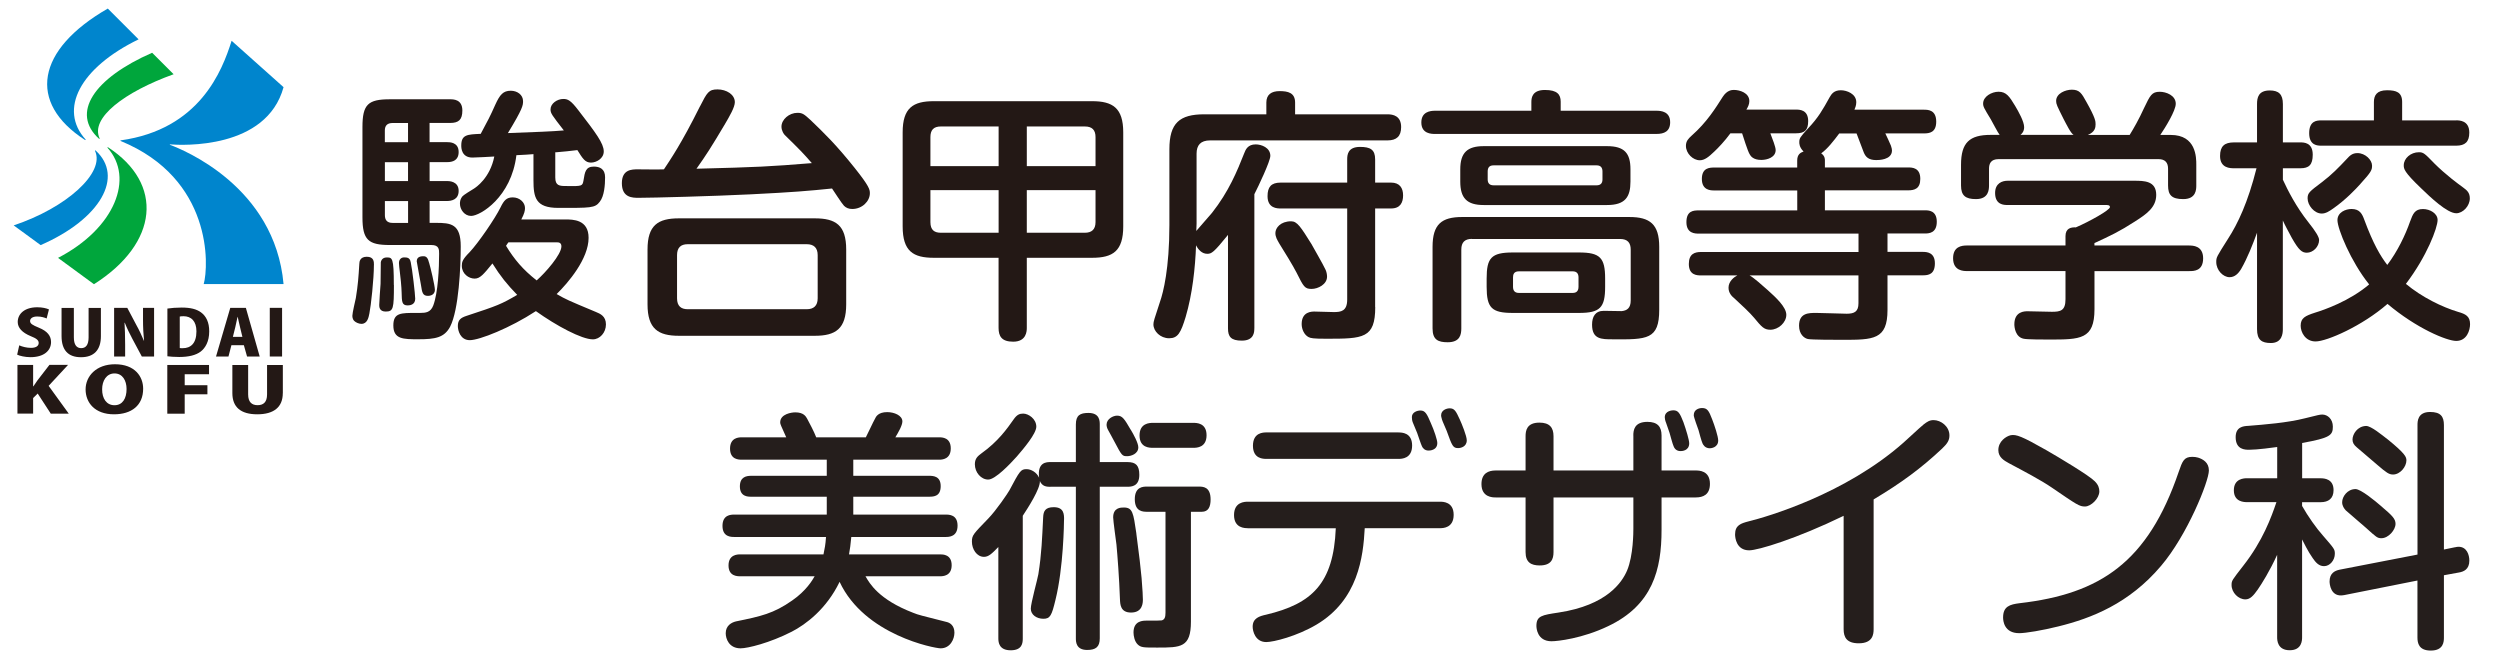
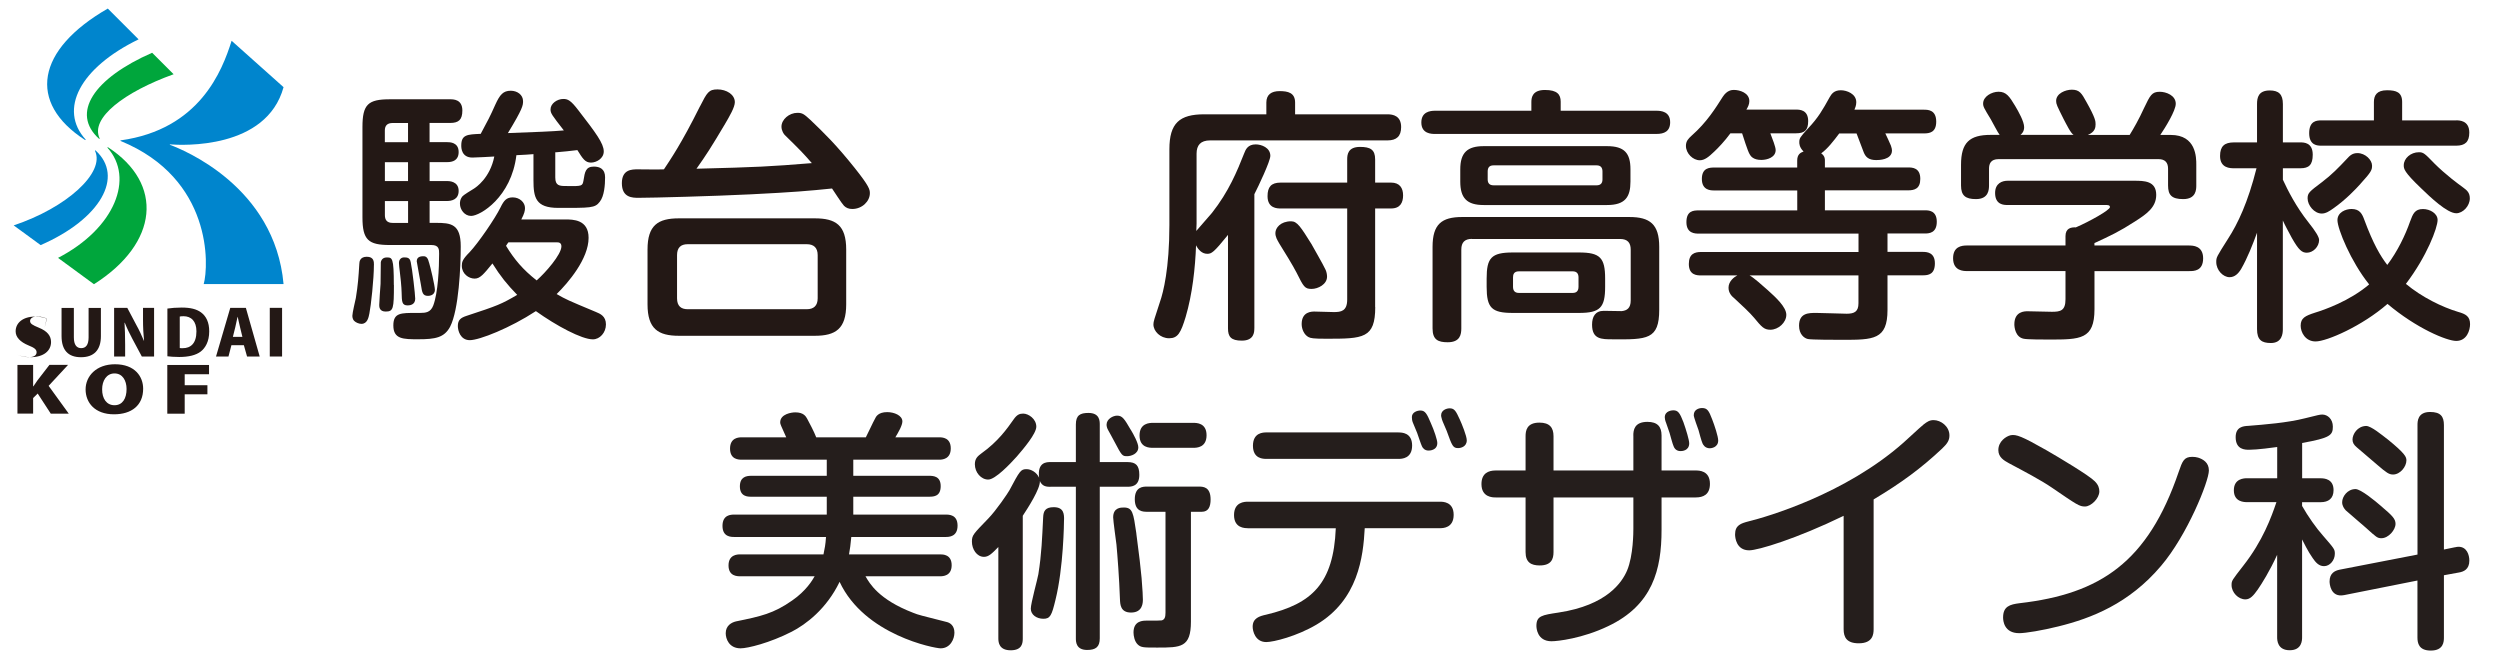
<svg xmlns="http://www.w3.org/2000/svg" id="c" viewBox="0 0 526 140">
  <defs>
    <style>.n{fill:#00a63c;}.o{fill:#231815;}.p{fill:#0085cd;}.q{fill:#251e1c;}</style>
  </defs>
-   <path class="o" d="M9.82,67.01c-.41-.18-1.09-.42-2-.42-1,0-1.49.44-1.49.94,0,.57.47.85,1.85,1.42,1.81.73,2.56,1.74,2.56,3.01,0,1.87-1.57,3.19-4.32,3.19-1.15,0-2.28-.27-2.81-.53l.44-1.96c.6.28,1.56.53,2.47.53,1.09,0,1.62-.42,1.62-1.03s-.51-.97-1.69-1.44c-1.79-.74-2.72-1.75-2.72-2.97,0-1.73,1.47-3.1,4.1-3.1,1.09,0,1.93.21,2.47.45l-.49,1.92Z" />
+   <path class="o" d="M9.82,67.01c-.41-.18-1.09-.42-2-.42-1,0-1.49.44-1.49.94,0,.57.47.85,1.85,1.42,1.81.73,2.56,1.74,2.56,3.01,0,1.87-1.57,3.19-4.32,3.19-1.15,0-2.28-.27-2.81-.53c.6.28,1.56.53,2.47.53,1.09,0,1.62-.42,1.62-1.03s-.51-.97-1.69-1.44c-1.79-.74-2.72-1.75-2.72-2.97,0-1.73,1.47-3.1,4.1-3.1,1.09,0,1.93.21,2.47.45l-.49,1.92Z" />
  <path class="o" d="M21.23,70.72c0,2.93-1.47,4.44-4.19,4.44s-4.09-1.51-4.09-4.46v-5.91h2.59v6.19c0,1.58.59,2.27,1.54,2.27s1.56-.64,1.56-2.27v-6.19h2.59v5.93Z" />
  <path class="o" d="M32.41,75.01h-2.57l-1.99-3.72c-.53-.98-1.18-2.32-1.59-3.38h-.06c.07,1.19.13,2.76.13,4.58v2.52h-2.32v-10.24h2.77l1.94,3.67c.52.91,1.13,2.23,1.56,3.26h.03c-.13-1.19-.22-2.79-.22-4.49v-2.44h2.33v10.24Z" />
  <path class="o" d="M35.23,64.92c.78-.12,1.85-.21,2.99-.21,1.88,0,3.12.33,4.07,1.01,1.1.81,1.73,2.11,1.73,3.99,0,2.18-.84,3.52-1.78,4.25-1.01.78-2.56,1.15-4.53,1.15-1.1,0-1.94-.08-2.49-.15v-10.04ZM37.81,73.23c.16.03.41.03.62.03,1.69.01,2.9-1.01,2.9-3.54,0-2.13-1.09-3.19-2.72-3.19-.37,0-.62.03-.79.07v6.64Z" />
  <path class="o" d="M54.65,75.01h-2.67l-.67-2.38h-2.62l-.62,2.38h-2.62l3-10.24h3.28l2.91,10.24ZM51,70.87l-.5-2.05c-.15-.61-.34-1.52-.49-2.15h-.03c-.15.63-.34,1.57-.47,2.15l-.51,2.05h2Z" />
  <path class="o" d="M56.76,64.77h2.59v10.24h-2.59v-10.24Z" />
  <path class="o" d="M14.45,87.03h-3.77l-2.75-4.23-.96.95v3.27h-3.3v-10.24h3.3v4.5h.06c.26-.41.55-.81.83-1.22l2.54-3.29h3.92l-4.09,4.41,4.22,5.83Z" />
  <path class="o" d="M30.12,81.77c0,3.56-2.47,5.4-6.14,5.4-4.01,0-5.97-2.44-5.97-5.24s2.26-5.29,6.18-5.29c4.24,0,5.93,2.64,5.93,5.13ZM21.49,81.89c-.02,1.96.92,3.37,2.6,3.37s2.54-1.4,2.54-3.41c0-1.79-.85-3.28-2.54-3.28s-2.6,1.56-2.6,3.32Z" />
  <path class="o" d="M35.2,87.03v-10.24h8.78v1.95h-5.12v2.31h4.78v1.91h-4.78v4.08h-3.66Z" />
-   <path class="o" d="M59.5,82.73c0,2.93-1.89,4.44-5.37,4.44s-5.24-1.51-5.24-4.46v-5.91h3.32v6.19c0,1.58.75,2.26,1.98,2.26s2-.63,2-2.26v-6.19h3.32v5.94Z" />
  <path class="p" d="M35.76,30.38c2.59.2,20.3,1.09,23.9-12.04l-10.93-9.76c-1.99,6.35-6.75,18.63-23.32,20.95h0s-.02,0-.04.02c-.03.02-.04.06-.01.1,0,.01.02.02.04.02h0c19.31,7.93,18.55,26.21,17.46,30.1h16.8c-1.84-20.56-21.24-28.32-23.91-29.3,0,0-.02,0-.02-.01-.01-.02-.01-.04,0-.06,0,0,.02,0,.02,0Z" />
  <path class="n" d="M22.73,30.97s-.02-.01-.04,0c-.04,0-.08.04-.08.08,0,.02,0,.04.02.05h0c5.66,6.33,1.6,16.93-10.42,23.16l7.56,5.54c13.65-8.66,14.73-21.15,2.96-28.81Z" />
  <path class="p" d="M20.11,31.65s-.02-.01-.03-.02c-.04,0-.08.02-.09.06,0,.02,0,.03,0,.05h0c2.16,4.57-5.97,11.97-17.11,15.68l5.67,4.15c12.6-5.48,17.64-14.41,11.55-19.92Z" />
  <path class="p" d="M17.9,29.46s.03.01.04.01c.04,0,.08-.04.08-.08,0-.02,0-.03-.02-.05h0c-5.7-6.31-1.21-15.05,11.16-21.06l-6.48-6.48C7.62,10.46,5.72,21.58,17.9,29.46Z" />
  <path class="n" d="M20.83,29.21s.02.02.04.02c.04,0,.08-.02.09-.06,0-.01,0-.03,0-.05h0c-2.04-4.28,5.24-9.78,15.57-13.5l-4.52-4.52c-12.3,5.39-17.17,12.7-11.16,18.11Z" />
  <path class="o" d="M78.67,55.75c0,2.91-.62,8.63-.95,10.2-.17.9-.45,2.19-1.68,2.19-.51,0-1.18-.28-1.51-.62-.39-.39-.39-.9-.39-1.12,0-.56.62-3.19.73-3.7.45-2.8.56-4.37.73-7.17,0-.51.17-1.51,1.57-1.51,1.51,0,1.51,1.06,1.51,1.74ZM90.39,29.91h3.7c.51,0,2.41,0,2.41,2.07,0,1.79-1.29,2.13-2.41,2.13h-3.7v3.98h3.64c.39,0,2.47,0,2.47,2.07,0,1.85-1.51,2.13-2.47,2.13h-3.64v4.6h1.34c3.14,0,5.21.22,5.21,4.93,0,4.2-.39,13.34-2.24,16.93-1.23,2.3-3.14,2.63-6.67,2.63-3.19,0-5.27,0-5.27-2.91,0-2.69,1.62-2.63,4.82-2.63h.78c1.23,0,2.24-.11,2.8-1.57,1.01-2.69,1.23-7.9,1.23-10.87,0-.9,0-1.85-1.62-1.85h-8.74c-4.54,0-5.77-1.06-5.77-5.83v-19c0-4.76,1.18-5.83,5.77-5.83h12.67c.67,0,2.58,0,2.58,2.35,0,1.96-.78,2.63-2.58,2.63h-4.32v4.03ZM82.88,59.95c0,4.99-.11,5.6-1.74,5.6-1.29,0-1.35-.95-1.35-1.35,0-.56.22-3.75.28-4.48,0-.73.05-4.32.05-4.54.11-.62.56-1.01,1.23-1.01,1.18,0,1.51,0,1.51,5.77ZM85.85,29.91v-4.03h-3.25c-1.12,0-1.63.56-1.63,1.57v2.47h4.87ZM85.85,34.12h-4.87v3.98h4.87v-3.98ZM85.85,42.3h-4.87v2.97c0,1.01.45,1.63,1.63,1.63h3.25v-4.6ZM86.41,55.13c.34,1.51.95,6.89.95,7.73,0,1.23-1.06,1.4-1.57,1.4-1.29,0-1.23-.84-1.29-2.75,0-.84-.28-3.81-.39-4.43-.06-.34-.17-1.46-.17-1.74,0-.73.45-1.18,1.06-1.18.56,0,1.23,0,1.4.95ZM90.27,55.24c.28.9,1.23,4.88,1.23,5.72,0,1.29-1.34,1.29-1.46,1.29-1.12,0-1.23-.73-1.46-2.24-.11-.78-.9-4.82-.9-5.04,0-1.06,1.06-1.06,1.46-1.06.73,0,.95.67,1.12,1.34ZM118.91,46.17c1.63,0,4.93,0,4.93,3.87,0,4.43-4.31,9.47-6.72,11.83,2.07,1.18,2.19,1.23,8.24,3.76.95.39,2.13.9,2.13,2.63s-1.29,3.14-2.75,3.14c-2.35,0-7.68-2.86-11.99-5.94-5.38,3.53-11.88,6.11-13.9,6.11s-2.52-2.07-2.52-2.97c0-1.29.62-1.74,1.79-2.13,6.67-2.19,7.34-2.47,10.7-4.43-2.13-2.19-3.53-3.92-5.21-6.61-1.91,2.35-2.63,3.19-3.75,3.19-1.23,0-2.69-1.01-2.69-2.69,0-.78.11-1.34,1.63-2.86,1.85-1.96,5.38-7.12,6.5-9.41.73-1.51,1.29-2.13,2.58-2.13,1.46,0,2.58,1.06,2.58,2.24,0,.56-.11,1.12-.78,2.41h9.25ZM112.24,32.43c-.5.06-2.41.17-3.59.22-1.06,8.85-7.62,12.78-9.53,12.78-1.4,0-2.35-1.35-2.35-2.58,0-.39.06-.78.28-1.18.22-.45.45-.62,2.63-1.96.45-.28,3.42-2.24,4.32-6.78-.95.05-3.81.22-4.6.22-2.3,0-2.35-2.02-2.35-2.52,0-2.3,1.23-2.35,4.09-2.47,1.51-2.8,1.96-3.64,3.08-6.16.95-2.07,1.63-2.91,3.25-2.91,1.34,0,2.58.84,2.58,2.19,0,.9-.06,1.57-3.19,6.72,5.94-.22,9.25-.34,11.77-.56-2.52-3.25-2.8-3.59-2.8-4.43,0-1.23,1.4-2.19,2.69-2.19.95,0,1.57.28,3.19,2.41,3.64,4.71,5.32,6.95,5.32,8.63,0,1.51-1.57,2.35-2.69,2.35-1.23,0-1.74-.84-2.86-2.63-.28.06-4.04.45-4.37.45h-.28v5.32c0,1.74.9,1.79,2.35,1.79,3.36.06,3.36,0,3.59-1.18.28-1.79.45-2.91,2.19-2.91,1.23,0,2.35.5,2.35,2.24,0,1.62-.17,3.98-1.12,5.16-1.01,1.35-1.96,1.29-8.74,1.29-4.76,0-5.21-2.18-5.21-5.83v-5.49ZM106.97,50.99c-.17.22-.22.28-.5.73,1.74,2.86,3.53,4.99,6.44,7.28,1.85-1.62,5.21-5.44,5.21-7.17,0-.84-.67-.84-.9-.84h-10.26Z" />
  <path class="o" d="M147.27,22.4c1.51-2.97,1.85-3.59,3.7-3.59s3.64,1.06,3.64,2.69c0,1.06-1.12,2.97-2.07,4.59-2.86,4.82-3.98,6.56-6,9.41,13.11-.34,15.24-.45,24.27-1.18-1.96-2.24-2.35-2.63-5.66-5.88-.22-.17-.73-.95-.73-1.79,0-1.51,1.62-2.91,3.36-2.91,1.06,0,1.4.28,2.75,1.51,2.8,2.69,5.32,5.1,9.3,10.09,3.08,3.87,3.19,4.54,3.19,5.32,0,1.68-1.62,3.31-3.7,3.31-.73,0-1.29-.22-1.74-.67-.45-.45-2.13-3.08-2.52-3.64-4.87.5-8.07.78-17.15,1.23-7.9.39-20.62.73-23.54.73-1.29,0-3.53,0-3.53-3.08,0-2.91,2.13-2.91,3.36-2.91.78,0,4.6.06,5.49,0,1.29-1.96,3.64-5.32,7.57-13.23ZM178.04,64.04c0,5.16-2.24,6.61-6.61,6.61h-28.58c-4.37,0-6.61-1.46-6.61-6.61v-11.54c0-5.1,2.18-6.56,6.61-6.56h28.58c4.37,0,6.61,1.4,6.61,6.56v11.54ZM172.04,53.68c0-1.57-.84-2.3-2.3-2.3h-25.05c-1.46,0-2.24.73-2.24,2.3v9.08c0,1.63.84,2.3,2.24,2.3h25.05c1.46,0,2.3-.73,2.3-2.3v-9.08Z" />
-   <path class="o" d="M216.04,68.98c0,.67-.06,2.91-2.86,2.91-2.41,0-3.08-1.12-3.08-2.91v-14.74h-13.62c-4.32,0-6.56-1.35-6.56-6.61v-19.78c0-5.15,2.19-6.56,6.56-6.56h33.29c4.32,0,6.56,1.4,6.56,6.56v19.78c0,5.21-2.19,6.61-6.56,6.61h-13.73v14.74ZM195.76,34.96h14.35v-8.35h-12.16c-1.51,0-2.19.73-2.19,2.24v6.11ZM195.76,40v6.73c0,1.68.84,2.24,2.19,2.24h12.16v-8.97h-14.35ZM230.5,34.96v-6.11c0-1.51-.73-2.24-2.24-2.24h-12.22v8.35h14.46ZM216.04,48.97h12.22c1.4,0,2.24-.67,2.24-2.24v-6.73h-14.46v8.97Z" />
  <path class="o" d="M263.91,69.09c0,.79-.06,2.58-2.63,2.58-2.3,0-2.91-.84-2.91-2.58v-19.67c-3.03,3.75-3.47,3.98-4.37,3.98-1.12,0-1.91-.9-2.35-1.79-.17,4.76-.78,10.31-2.19,15.08-1.01,3.31-1.63,4.48-3.47,4.48s-3.31-1.46-3.31-2.91c0-.62.17-1.06,1.4-4.82.67-1.91,1.96-6.95,1.96-16.08v-15.97c0-5.49,2.13-7.34,7.34-7.34h13.06v-2.47c0-1.68,1.06-2.41,2.8-2.41s3.25.34,3.25,2.41v2.47h19.45c1.18,0,2.86.34,2.86,2.69,0,1.91-.95,2.8-2.86,2.8h-37.32c-2.02,0-2.86,1.01-2.86,2.8v14.74c0,.28-.06,1.29-.06,1.51.5-.62,2.86-3.25,3.31-3.81,3.53-4.48,5.27-8.74,6.78-12.55.28-.73.73-1.85,2.41-1.85,1.18,0,3.08.67,3.08,2.41,0,1.12-2.47,6.33-3.36,8.07v28.25ZM289.35,64.6c0,6.61-2.52,6.67-10.26,6.67-2.8,0-3.31-.11-3.76-.34-.9-.45-1.46-1.63-1.46-2.75,0-2.63,2.13-2.63,2.69-2.63.62,0,3.47.11,4.09.11,1.46,0,2.8-.17,2.8-2.63v-19.17h-14.01c-.67,0-2.75,0-2.75-2.58,0-1.96.78-2.86,2.75-2.86h14.01v-4.88c0-.95.11-2.63,2.69-2.63,2.18,0,3.19.56,3.19,2.63v4.88h3.36c1.79,0,2.52,1.12,2.52,2.69,0,1.46-.56,2.75-2.52,2.75h-3.36v20.74ZM276.01,51.49c.11.23,2.41,4.2,2.86,5.21.23.45.34,1.06.34,1.51,0,1.62-1.9,2.58-3.25,2.58-1.46,0-1.68-.45-3.19-3.47-.84-1.62-2.41-4.15-3.59-6.05-.45-.78-.84-1.4-.84-2.24,0-1.06,1.06-2.47,3.31-2.47,1.29,0,2.02,1.18,4.37,4.93Z" />
  <path class="o" d="M348.54,23.3c.95,0,2.86.17,2.86,2.41,0,1.96-1.29,2.47-2.86,2.47h-46.63c-.67,0-2.86,0-2.86-2.41,0-2.24,1.85-2.47,2.86-2.47h20.29v-1.85c0-1.01.28-2.52,2.86-2.52s3.31.95,3.31,2.47v1.9h20.18ZM309.7,50.26c-1.51,0-2.24.73-2.24,2.24v16.59c0,1.23-.22,2.92-2.86,2.92-2.02,0-3.19-.51-3.19-2.92v-17.15c0-4.76,1.91-6.28,6.22-6.28h35.19c4.32,0,6.28,1.51,6.28,6.28v13.23c0,6.28-2.52,6.28-9.81,6.22-2.35,0-4.32,0-4.32-3.08,0-1.68.67-2.91,2.47-2.91.62,0,3.19.06,3.75.06,1.12-.11,1.91-.62,1.91-2.24v-10.7c0-1.4-.62-2.24-2.24-2.24h-31.16ZM343.05,38.21c0,3.25-1.12,4.93-4.93,4.93h-25.95c-3.53,0-4.93-1.46-4.93-4.93v-2.58c0-3.53,1.51-4.88,4.93-4.88h25.95c3.64,0,4.93,1.46,4.93,4.88v2.58ZM337.72,60.35c0,4.37-1.06,5.49-5.49,5.49h-13.95c-4.43,0-5.49-1.06-5.49-5.49v-1.74c0-4.32.95-5.49,5.49-5.49h13.95c4.43,0,5.49,1.12,5.49,5.49v1.74ZM337.16,36.08c0-.78-.34-1.29-1.23-1.29h-21.69c-.9,0-1.23.5-1.23,1.29v1.68c0,.78.39,1.23,1.23,1.23h21.69c.78,0,1.23-.39,1.23-1.23v-1.68ZM332.12,58.38c0-.84-.39-1.29-1.23-1.29h-11.32c-1.06,0-1.23.67-1.23,1.29v1.96c0,.78.34,1.29,1.23,1.29h11.32c.73,0,1.23-.34,1.23-1.29v-1.96Z" />
  <path class="o" d="M364.07,28.06c-1.18,1.62-2.58,3.08-3.36,3.81-1.23,1.18-2.07,1.85-3.08,1.85-1.4,0-2.91-1.4-2.91-3.03,0-1.01.51-1.51,1.18-2.13,3.25-2.86,5.1-5.89,6.56-8.18.9-1.4,1.91-1.46,2.35-1.46,1.23,0,3.25.62,3.25,2.35,0,.67-.28,1.23-.62,1.79h10.42c.73,0,2.58,0,2.58,2.41,0,1.91-.73,2.58-2.58,2.58h-5.38c.45,1.18,1.12,2.86,1.12,3.53,0,1.51-1.74,2.07-3.02,2.07-1.68,0-2.24-.78-2.47-1.23-.39-.62-1.35-3.7-1.57-4.37h-2.47ZM386.99,28.06c-1.18,1.57-2.47,3.25-3.81,4.2.78.56.78,1.18.78,1.51v1.46h17.49c.9,0,2.58.06,2.58,2.41,0,2.08-1.23,2.41-2.58,2.41h-17.49v4.2h21.02c.73,0,2.52,0,2.52,2.41s-1.68,2.47-2.52,2.47h-7.85v3.87h7.45c.84,0,2.52.11,2.52,2.41s-1.34,2.52-2.52,2.52h-7.45v7.29c0,6.28-2.97,6.28-9.53,6.28-1.35,0-6.5,0-7.23-.17-.78-.17-1.85-1.01-1.85-2.8,0-2.69,2.02-2.69,3.59-2.69.84,0,5.89.17,6.44.17,1.62,0,2.47-.45,2.47-2.19v-5.88h-22.92c.84.45,2.75,2.13,3.87,3.14,1.68,1.51,3.87,3.53,3.87,5.16s-1.68,3.14-3.36,3.14c-1.34,0-1.85-.62-3.42-2.52-.78-.95-2.69-2.75-4.09-4.03-.62-.5-1.29-1.18-1.29-2.3,0-1.35,1.18-2.24,1.85-2.58h-7.62c-.9,0-2.58-.06-2.58-2.41,0-2.13,1.23-2.52,2.58-2.52h33.12v-3.87h-33.63c-.73,0-2.58,0-2.58-2.41s1.51-2.47,2.58-2.47h20.74v-4.2h-17.49c-.67,0-2.58,0-2.58-2.41s1.68-2.41,2.69-2.41h17.37v-1.46c0-1.29.67-1.68,1.34-1.91-.9-.9-.9-1.68-.9-1.96,0-.84.17-1.06,1.85-2.91,2.13-2.24,3.08-3.92,4.54-6.56.39-.67.9-1.46,2.35-1.46,1.23,0,3.25.73,3.25,2.52,0,.73-.28,1.29-.39,1.57h14.63c.9,0,2.58.06,2.58,2.52,0,2.3-1.46,2.47-2.58,2.47h-8.13c.22.45,1.01,2.13,1.18,2.58.17.45.22.84.22,1.01,0,2.02-2.86,2.02-3.31,2.02-1.63,0-2.24-.67-2.63-1.62-.22-.62-1.29-3.42-1.51-3.98h-3.64Z" />
  <path class="o" d="M460.63,51.66c.67,0,2.91,0,2.91,2.69s-1.96,2.69-2.91,2.69h-19.95v8.01c0,6.39-2.97,6.39-9.58,6.39-1.06,0-4.65,0-5.32-.17-1.74-.34-1.96-2.41-1.96-3.03,0-2.75,2.18-2.75,2.8-2.75.28,0,4.31.11,5.1.11,1.79,0,2.86-.22,2.86-2.63v-5.94h-20.74c-.67,0-2.91,0-2.91-2.69,0-2.47,1.79-2.69,2.91-2.69h20.74v-1.96c0-1.68,1.18-1.9,2.18-1.85,2.86-1.23,7.17-3.64,7.17-4.26,0-.45-.45-.45-1.01-.45h-20.57c-.67,0-2.58,0-2.58-2.52,0-2.07,1.51-2.58,2.63-2.58h26.62c2.07,0,4.65,0,4.65,2.97,0,2.63-2.02,4.03-4.48,5.6-3.19,2.07-5.21,3.03-8.52,4.54v.5h19.95ZM436.31,28.4c-.62-.34-1.51-2.19-2.13-3.36-1.4-2.8-1.57-3.14-1.57-3.81,0-1.57,1.96-2.36,3.31-2.36,1.63,0,2.07.79,3.03,2.52,1.96,3.47,1.96,4.15,1.96,4.76,0,.67-.11,1.62-1.63,2.24h8.8c.84-1.35,1.96-3.31,3.03-5.66,1.29-2.69,1.63-3.42,3.31-3.42,1.29,0,3.36.73,3.36,2.52,0,1.46-2.19,4.99-3.25,6.56h2.19c5.38,0,5.38,4.76,5.38,6.28v4.31c0,.84,0,2.91-2.75,2.91-2.41,0-3.19-.84-3.19-2.86v-3.53c0-1.29-.62-2.02-2.02-2.02h-33.63c-1.68,0-2.02,1.01-2.02,2.02v3.48c0,.9-.06,2.91-2.75,2.91-2.19,0-3.14-.73-3.14-2.86v-4.37c0-4.65,1.79-6.28,6.22-6.28h1.91c-.39-.45-1.57-2.8-1.85-3.25-1.46-2.41-1.63-2.69-1.63-3.36,0-1.46,1.79-2.47,3.25-2.47,1.63,0,2.3,1.01,3.48,2.97.73,1.23,1.9,3.31,1.9,4.48,0,.95-.5,1.4-.78,1.63h11.21Z" />
  <path class="o" d="M480.31,69.25c0,.95-.17,2.92-2.52,2.92-1.9,0-2.91-.62-2.91-2.92v-20.29c-.9,2.47-2.02,5.32-3.31,7.57-.62,1.06-1.4,1.79-2.47,1.79-1.35,0-2.8-1.46-2.8-3.19,0-1.01.06-1.06,2.47-4.88,2.07-3.19,4.2-7.68,6-14.85h-4.76c-.73,0-2.91,0-2.91-2.58,0-2.07.95-2.86,2.91-2.86h4.87v-8.07c0-1.34.28-2.86,2.69-2.86,1.85,0,2.75.79,2.75,2.86v8.07h3.7c.67,0,2.58,0,2.58,2.58,0,2.18-.84,2.86-2.58,2.86h-3.7v2.41c1.01,2.19,2.75,5.66,5.38,8.97q2.24,2.8,2.24,3.7c0,1.46-1.29,2.69-2.58,2.69-1.01,0-1.68-.51-3.14-3.08-.78-1.46-1.46-2.69-1.91-3.7v22.86ZM507.1,46.56c.56-1.51.95-2.58,2.69-2.58,1.51,0,3.08.95,3.08,2.3,0,1.63-2.24,7.62-6.67,13.45,3.36,2.8,7.62,4.88,10.98,5.89,1.62.45,2.52.95,2.52,2.58,0,1.29-.67,3.53-2.91,3.53-1.96,0-8.35-2.63-14.46-7.79-5.32,4.65-12.78,7.9-15.13,7.9-2.18,0-3.14-1.96-3.14-3.31,0-1.63.95-2.07,3.03-2.75,1.85-.56,7.23-2.41,11.38-5.94-3.87-4.82-6.67-11.71-6.67-13.51,0-1.68,1.74-2.36,2.97-2.36,1.74,0,2.24,1.06,2.69,2.3,1.85,4.99,3.36,7.57,4.82,9.47,2.13-2.8,3.81-6.28,4.82-9.19ZM496.62,38.71c-1.01,1.12-3.03,3.25-5.55,5.04-1.01.73-1.74,1.18-2.58,1.18-1.57,0-2.97-1.74-2.97-3.19,0-1.12.33-1.4,3.02-3.42,2.07-1.57,3.48-3.03,5.27-4.93.56-.62,1.12-1.18,2.19-1.18,1.68,0,3.08,1.46,3.08,2.63,0,.9-.11,1.29-2.47,3.87ZM516.79,25.32c.62,0,2.75,0,2.75,2.58,0,1.96-.9,2.75-2.75,2.75h-28.36c-.78,0-2.58,0-2.58-2.63s1.63-2.69,2.58-2.69h11.04v-3.87c0-1.4.62-2.47,2.75-2.47,1.91,0,3.19.39,3.19,2.47v3.87h11.38ZM512.08,34.28c2.52,2.52,5.15,4.43,6.22,5.21.67.5,1.35,1.01,1.35,2.24,0,1.62-1.46,3.14-2.86,3.14-1.91,0-5.49-3.42-7.4-5.27-3.59-3.42-3.64-4.09-3.64-4.82,0-1.46,1.46-2.75,3.19-2.75.95,0,1.23.28,3.14,2.24Z" />
  <path class="q" d="M197.79,116.64c.58,0,2.44,0,2.44,2.28s-1.86,2.33-2.44,2.33h-15.69c.85,1.48,2.75,4.88,10.02,7.68,1.17.48,1.75.58,7.15,1.96.58.16,1.54.69,1.54,2.23,0,1.32-.85,3.29-2.91,3.29-1.22,0-16-2.76-21.25-13.99-2.76,5.72-7.1,8.96-10.07,10.49-4.66,2.38-9.28,3.5-10.76,3.5-2.44,0-3.13-2.01-3.13-3.18,0-1.64,1.27-2.28,2.17-2.49,5.19-1.06,7.9-1.64,11.82-4.4,2.91-2.01,4.24-4.24,4.72-5.09h-15.63c-.64,0-2.49,0-2.49-2.28s1.86-2.33,2.49-2.33h17.49c.27-1.32.42-2.01.53-3.66h-19.29c-.69,0-2.49,0-2.49-2.33s1.75-2.38,2.49-2.38h19.45v-3.76h-15.9c-.69,0-2.38,0-2.38-2.17,0-2.01,1.38-2.23,2.38-2.23h15.9v-3.39h-17.86c-.63,0-2.49,0-2.49-2.33s1.86-2.38,2.49-2.38h9.33c-1.11-2.49-1.27-2.76-1.27-3.13,0-1.8,2.44-2.12,3.18-2.12,1.75,0,2.22.85,2.49,1.33.37.69,1.48,2.76,1.91,3.92h10.44c.32-.58,1.59-3.34,1.91-3.87.21-.48.69-1.43,2.6-1.43,1.43,0,3.18.69,3.18,1.96,0,.85-.9,2.38-1.48,3.34h9.22c.64,0,2.44.05,2.44,2.33s-1.8,2.38-2.44,2.38h-18.07v3.39h15.95c.85,0,2.44.05,2.44,2.17s-1.38,2.23-2.44,2.23h-15.95v3.76h19.45c.69,0,2.49,0,2.49,2.33s-1.8,2.38-2.49,2.38h-19.87c-.16,1.85-.27,2.38-.48,3.66h19.18Z" />
  <path class="q" d="M221.01,102.43c-.85,0-1.75-.11-2.22-1.22.11,1.59-2.49,5.62-3.6,7.31v25.81c0,.95-.11,2.49-2.54,2.49s-2.6-1.64-2.6-2.49v-19.24c-1.38,1.43-2.07,2.07-3.02,2.07-1.54,0-2.54-1.64-2.54-3.18,0-1.38.26-1.59,3.44-4.88,1.7-1.75,4.13-5.35,4.45-5.94,2.17-4.08,2.38-4.45,3.6-4.45.95,0,2.12.64,2.65,1.8-.42-3.29,1.59-3.29,2.38-3.29h5.35v-7.9c0-1.96.9-2.44,2.65-2.44,2.33,0,2.38,1.64,2.38,2.44v7.9h5.83c1.8,0,2.49.74,2.49,2.7,0,2.44-1.7,2.49-2.49,2.49h-5.83v31.9c0,1.8-.85,2.44-2.65,2.44-2.33,0-2.38-1.7-2.38-2.44v-31.9h-5.35ZM218.04,89.77c0,1.48-2.7,4.66-4.13,6.31-1.38,1.54-4.5,4.82-5.99,4.82s-2.81-1.48-2.81-3.23c0-1.27.69-1.75,1.38-2.28,3.5-2.49,5.4-5.19,6.78-7.15.69-1.01,1.27-1.22,2.01-1.22,1.11,0,2.76,1.11,2.76,2.76ZM223.87,109.32c0,.64-.11,10.12-1.8,16.9-.79,3.29-1.11,3.97-2.54,3.97s-2.65-.85-2.65-2.12c0-1.17,1.43-6.25,1.59-7.26.69-4.35.79-7.58,1.01-11.98.05-1.32.48-2.12,2.23-2.12,2.17,0,2.17,1.54,2.17,2.6ZM237.91,90.41c.58.95,1.59,2.81,1.59,3.71,0,1.38-1.54,1.86-2.33,1.86-1.06,0-1.11-.05-2.76-3.18-.16-.37-1.11-2.01-1.27-2.33-.21-.37-.32-.79-.32-1.11,0-1.22,1.38-1.91,2.22-1.91,1.11,0,1.54.69,2.86,2.97ZM239.08,112.24c.63,4.66.9,7.21,1.11,9.38.21,2.38.27,4.13.27,4.5,0,.64,0,2.76-2.49,2.76-2.23,0-2.28-1.7-2.33-2.76-.16-4.61-.53-9.27-.74-11.55-.11-.9-.69-5.03-.69-5.72,0-2.07,1.64-2.07,2.23-2.07,1.86,0,2.01,1.06,2.65,5.46ZM241.41,107.68c-.9,0-2.65,0-2.65-2.65s1.8-2.65,2.54-2.65h10.92c.85,0,2.49,0,2.49,2.7,0,1.48-.42,2.6-1.86,2.6h-2.28v23.11c0,5.46-2.12,5.46-7.1,5.46-2.86,0-3.39,0-4.08-.64-.69-.64-.9-1.85-.9-2.54,0-2.49,2.01-2.49,2.76-2.49,1.91,0,2.86,0,3.18-.05.58-.16.79-.64.79-1.59v-21.25h-3.82ZM242.57,94.22c-.69,0-2.81,0-2.81-2.6s2.12-2.65,2.81-2.65h8.53c.63,0,2.76,0,2.76,2.6s-2.07,2.65-2.76,2.65h-8.53Z" />
  <path class="q" d="M262.56,111.13c-.64,0-2.92,0-2.92-2.76s2.23-2.81,2.92-2.81h40.43c.58,0,2.86,0,2.86,2.76s-2.23,2.81-2.86,2.81h-15.85c-.32,6.04-1.38,15.1-10.17,20.3-4.13,2.44-9.01,3.66-10.55,3.66-2.33,0-2.86-2.33-2.86-3.23,0-1.8,1.43-2.23,2.86-2.54,9.59-2.28,14.15-6.52,14.63-18.18h-18.49ZM294.25,90.99c.64,0,2.86,0,2.86,2.75s-2.17,2.81-2.86,2.81h-27.77c-.69,0-2.86,0-2.86-2.76s2.12-2.81,2.86-2.81h27.77ZM297.27,88.92c-.16-.37-.21-.79-.21-1.17,0-1.01,1.11-1.38,1.8-1.38,1.01,0,1.38.74,2.17,2.6.74,1.64,1.38,3.6,1.38,4.24,0,1.59-1.7,1.59-1.85,1.59-.79,0-1.22-.53-1.38-.9-.21-.42-.85-2.38-1.01-2.81-.11-.32-.79-1.85-.9-2.17ZM303.37,88.18c-.05-.27-.16-.48-.16-.79,0-1.11,1.17-1.48,1.8-1.48,1.01,0,1.32.58,2.12,2.33.42.9,1.48,3.5,1.48,4.4,0,1.38-1.32,1.64-1.8,1.64-1.11,0-1.27-.42-2.44-3.66-.11-.32-.9-2.01-1.01-2.44Z" />
  <path class="q" d="M343.65,91.62c0-1.11.21-2.86,2.97-2.86,2.12,0,2.97,1.01,2.97,2.86v7.37h7.21c.63,0,2.97,0,2.97,2.81,0,2.28-1.43,2.86-2.97,2.86h-7.21v6.84c0,8.32-1.86,15.79-11.23,20.24-5.41,2.6-10.65,3.18-11.92,3.18-3.07,0-3.18-2.86-3.18-3.23,0-2.12,1.17-2.28,4.66-2.81,10.18-1.54,13.36-6.36,14.42-8.85,1.32-3.13,1.32-8.16,1.32-8.8v-6.57h-16.8v11.5c0,1.48-.48,2.81-2.91,2.81-1.8,0-2.97-.64-2.97-2.81v-11.5h-6.31c-.58,0-2.97,0-2.97-2.81,0-2.28,1.48-2.86,2.97-2.86h6.31v-7.21c0-1.11.21-2.86,2.91-2.86,2.12,0,2.97,1.01,2.97,2.86v7.21h16.8v-7.37ZM350.48,88.82c-.11-.32-.21-.69-.21-1.01,0-1.43,1.64-1.48,1.8-1.48,1.01,0,1.38.58,2.12,2.49.58,1.64,1.22,3.76,1.22,4.45,0,1.64-1.64,1.64-1.8,1.64-.21,0-1.11,0-1.48-1.01-.21-.42-.74-2.44-.85-2.81s-.69-1.96-.79-2.28ZM356.37,87.33c0-1.17,1.11-1.48,1.75-1.48,1.06,0,1.43.53,2.12,2.38.48,1.22,1.27,3.6,1.27,4.45,0,1.48-1.48,1.64-1.75,1.64-1.06,0-1.43-.79-1.54-1.01-.21-.42-.74-2.38-.85-2.81-.16-.48-1.01-2.7-1.01-3.18Z" />
  <path class="q" d="M394.21,132.38c0,1.06-.16,2.97-3.13,2.97-2.54,0-3.18-1.27-3.18-2.97v-23.85c-9.91,4.82-18.02,7.26-19.87,7.26-2.7,0-2.97-2.65-2.97-3.34,0-1.96,1.22-2.33,2.86-2.76,3.87-.95,20.3-5.72,32.54-16.53,1.22-1.06,3.07-2.86,4.29-3.87.69-.53,1.22-.9,2.07-.9,1.54,0,3.34,1.32,3.34,3.23,0,1.01-.42,1.7-1.54,2.76-4.5,4.24-8.74,7.31-14.41,10.7v27.29Z" />
  <path class="q" d="M430.52,94.7c2.76,1.59,9.06,5.35,10.23,6.57.74.74.95,1.43.95,2.12,0,1.48-1.75,3.18-3.02,3.18-1.16,0-1.64-.32-6.89-3.92-2.38-1.64-6.04-3.55-9.12-5.19-1.06-.58-2.22-1.27-2.22-2.76,0-1.85,1.64-2.91,2.6-3.13,1.17-.21,2.33.21,7.47,3.13ZM464.75,98.99c0,2.28-4.56,13.62-10.07,20.08-6.73,7.95-14.68,11.02-21.57,12.72-3.39.85-6.94,1.43-8.27,1.43-3.18,0-3.39-2.6-3.39-3.29,0-2.33,1.38-2.76,3.5-3.02,16.96-1.96,26.97-8.64,33.44-27.61.79-2.28,1.11-3.18,2.86-3.18.42,0,.85.05,1.22.16,1.01.32,2.28,1.01,2.28,2.7Z" />
  <path class="q" d="M484.36,100.63h3.92c.79,0,2.7.16,2.7,2.49,0,1.8-1.11,2.54-2.7,2.54h-3.92v.79c1.22,2.17,3.02,4.72,4.4,6.25,2.38,2.75,2.49,2.86,2.49,3.82,0,1.32-1.01,2.6-2.28,2.6-1.11,0-1.8-.85-2.38-1.7-.96-1.32-2.01-3.5-2.23-3.92v20.56c0,.58,0,2.75-2.6,2.75s-2.65-2.12-2.65-2.75v-17.33c-1.54,3.39-3.23,6.09-4.08,7.31-.9,1.27-1.59,2.07-2.6,2.07-1.48,0-2.91-1.43-2.91-3.02,0-.95.11-1.01,2.44-4.03,4.13-5.25,5.94-10.28,7-13.41h-6.15c-.58,0-2.81,0-2.81-2.49s2.17-2.54,2.81-2.54h6.31v-6.57c-.74.11-4.24.58-5.88.58-.85,0-2.86,0-2.86-2.65,0-2.17,1.59-2.33,2.65-2.38,3.34-.27,8.21-.64,11.92-1.59,2.81-.69,3.12-.79,3.66-.79,1.11,0,2.22.95,2.22,2.54,0,1.8-.53,2.38-6.46,3.44v7.42ZM516.53,115.15c.21-.05.48-.11.74-.11,1.75,0,2.28,1.7,2.28,2.92,0,1.85-1.22,2.33-2.17,2.49l-3.18.58v13.09c0,.85-.05,2.76-2.76,2.76-2.54,0-2.81-1.59-2.81-2.76v-11.98l-15.42,3.07c-2.91.58-3.07-2.49-3.07-2.86,0-1.75,1.11-2.28,2.12-2.49l16.38-3.18v-27.24c0-.74,0-2.76,2.65-2.76,2.22,0,2.91.95,2.91,2.76v26.18l2.33-.48ZM500.95,106.46c2.38,2.01,3.07,2.7,3.07,3.76,0,1.27-1.48,3.02-2.97,3.02-.85,0-1.06-.21-3.23-2.17-1.17-1.06-3.13-2.65-4.29-3.71-.32-.37-.74-.9-.74-1.7,0-1.17,1.11-2.76,2.81-2.76,1.11,0,4.13,2.49,5.35,3.55ZM502.28,92.37c3.87,3.13,4.03,3.82,4.03,4.5,0,1.33-1.32,2.97-2.81,2.97-.85,0-1.38-.37-3.23-1.96-1.22-1.06-3.18-2.7-4.4-3.76-.64-.53-.9-1.01-.9-1.64,0-1.11,1.01-2.81,2.86-2.86,1.06,0,3.34,1.91,4.45,2.76Z" />
</svg>